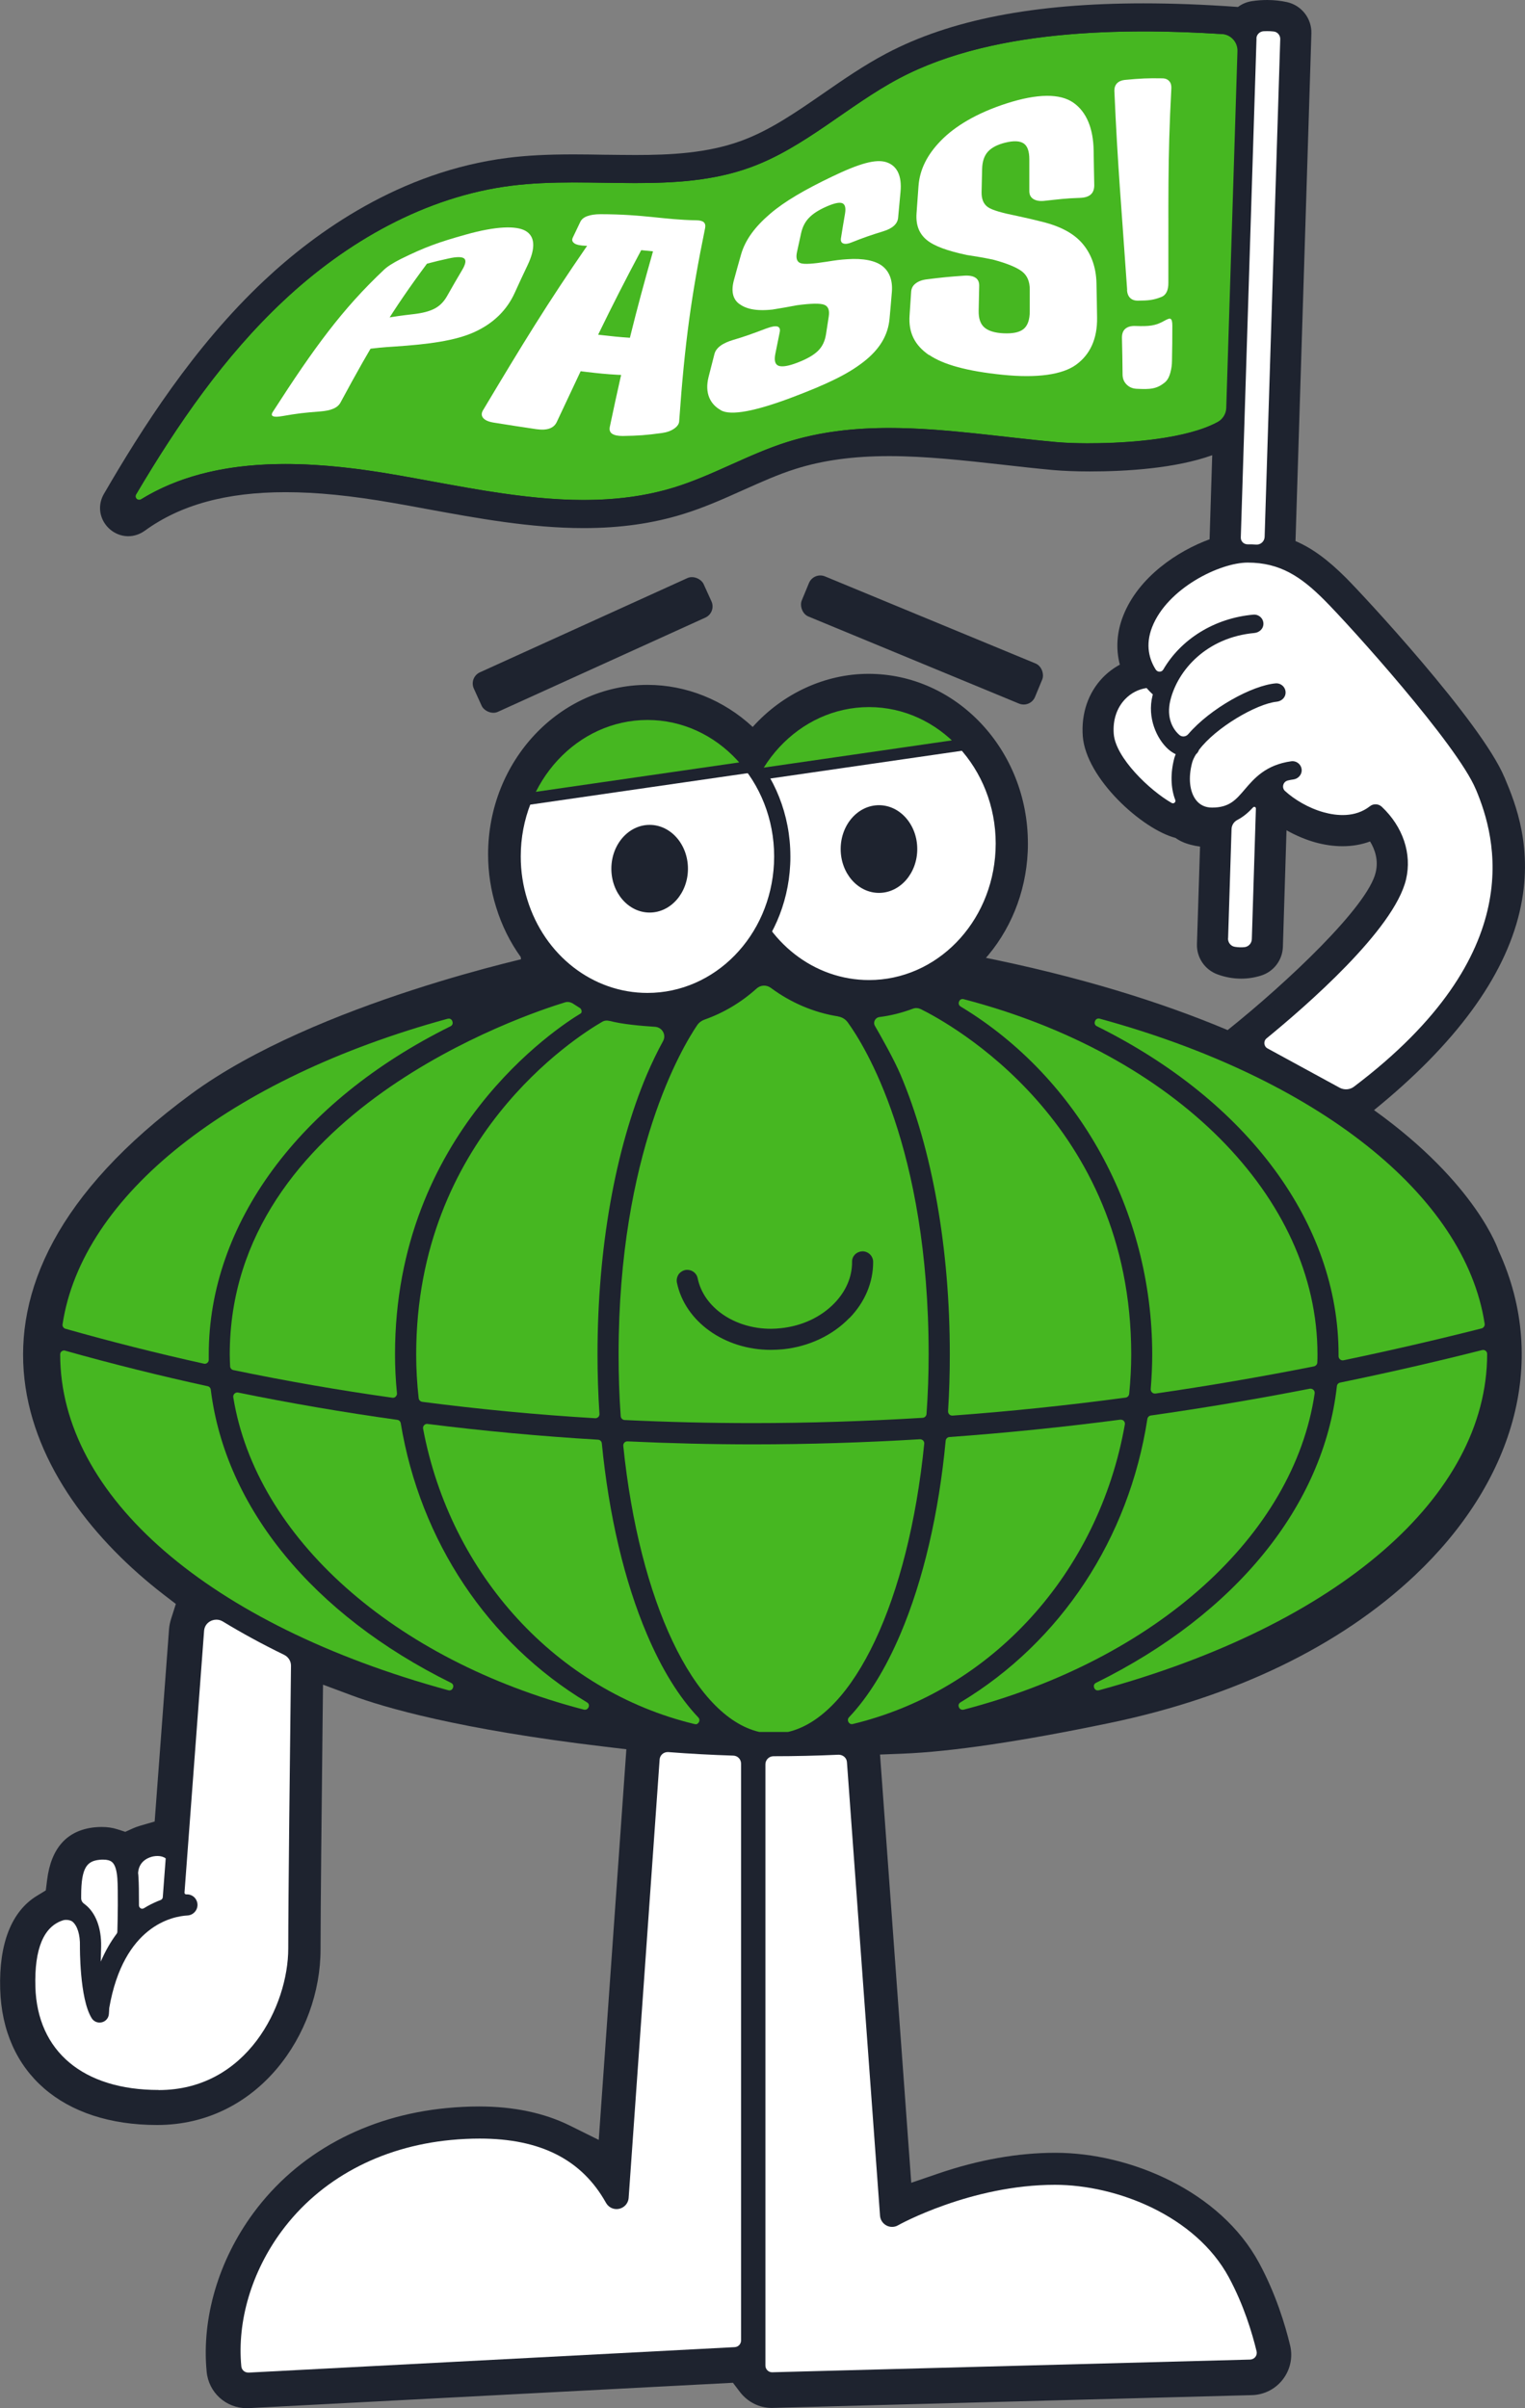
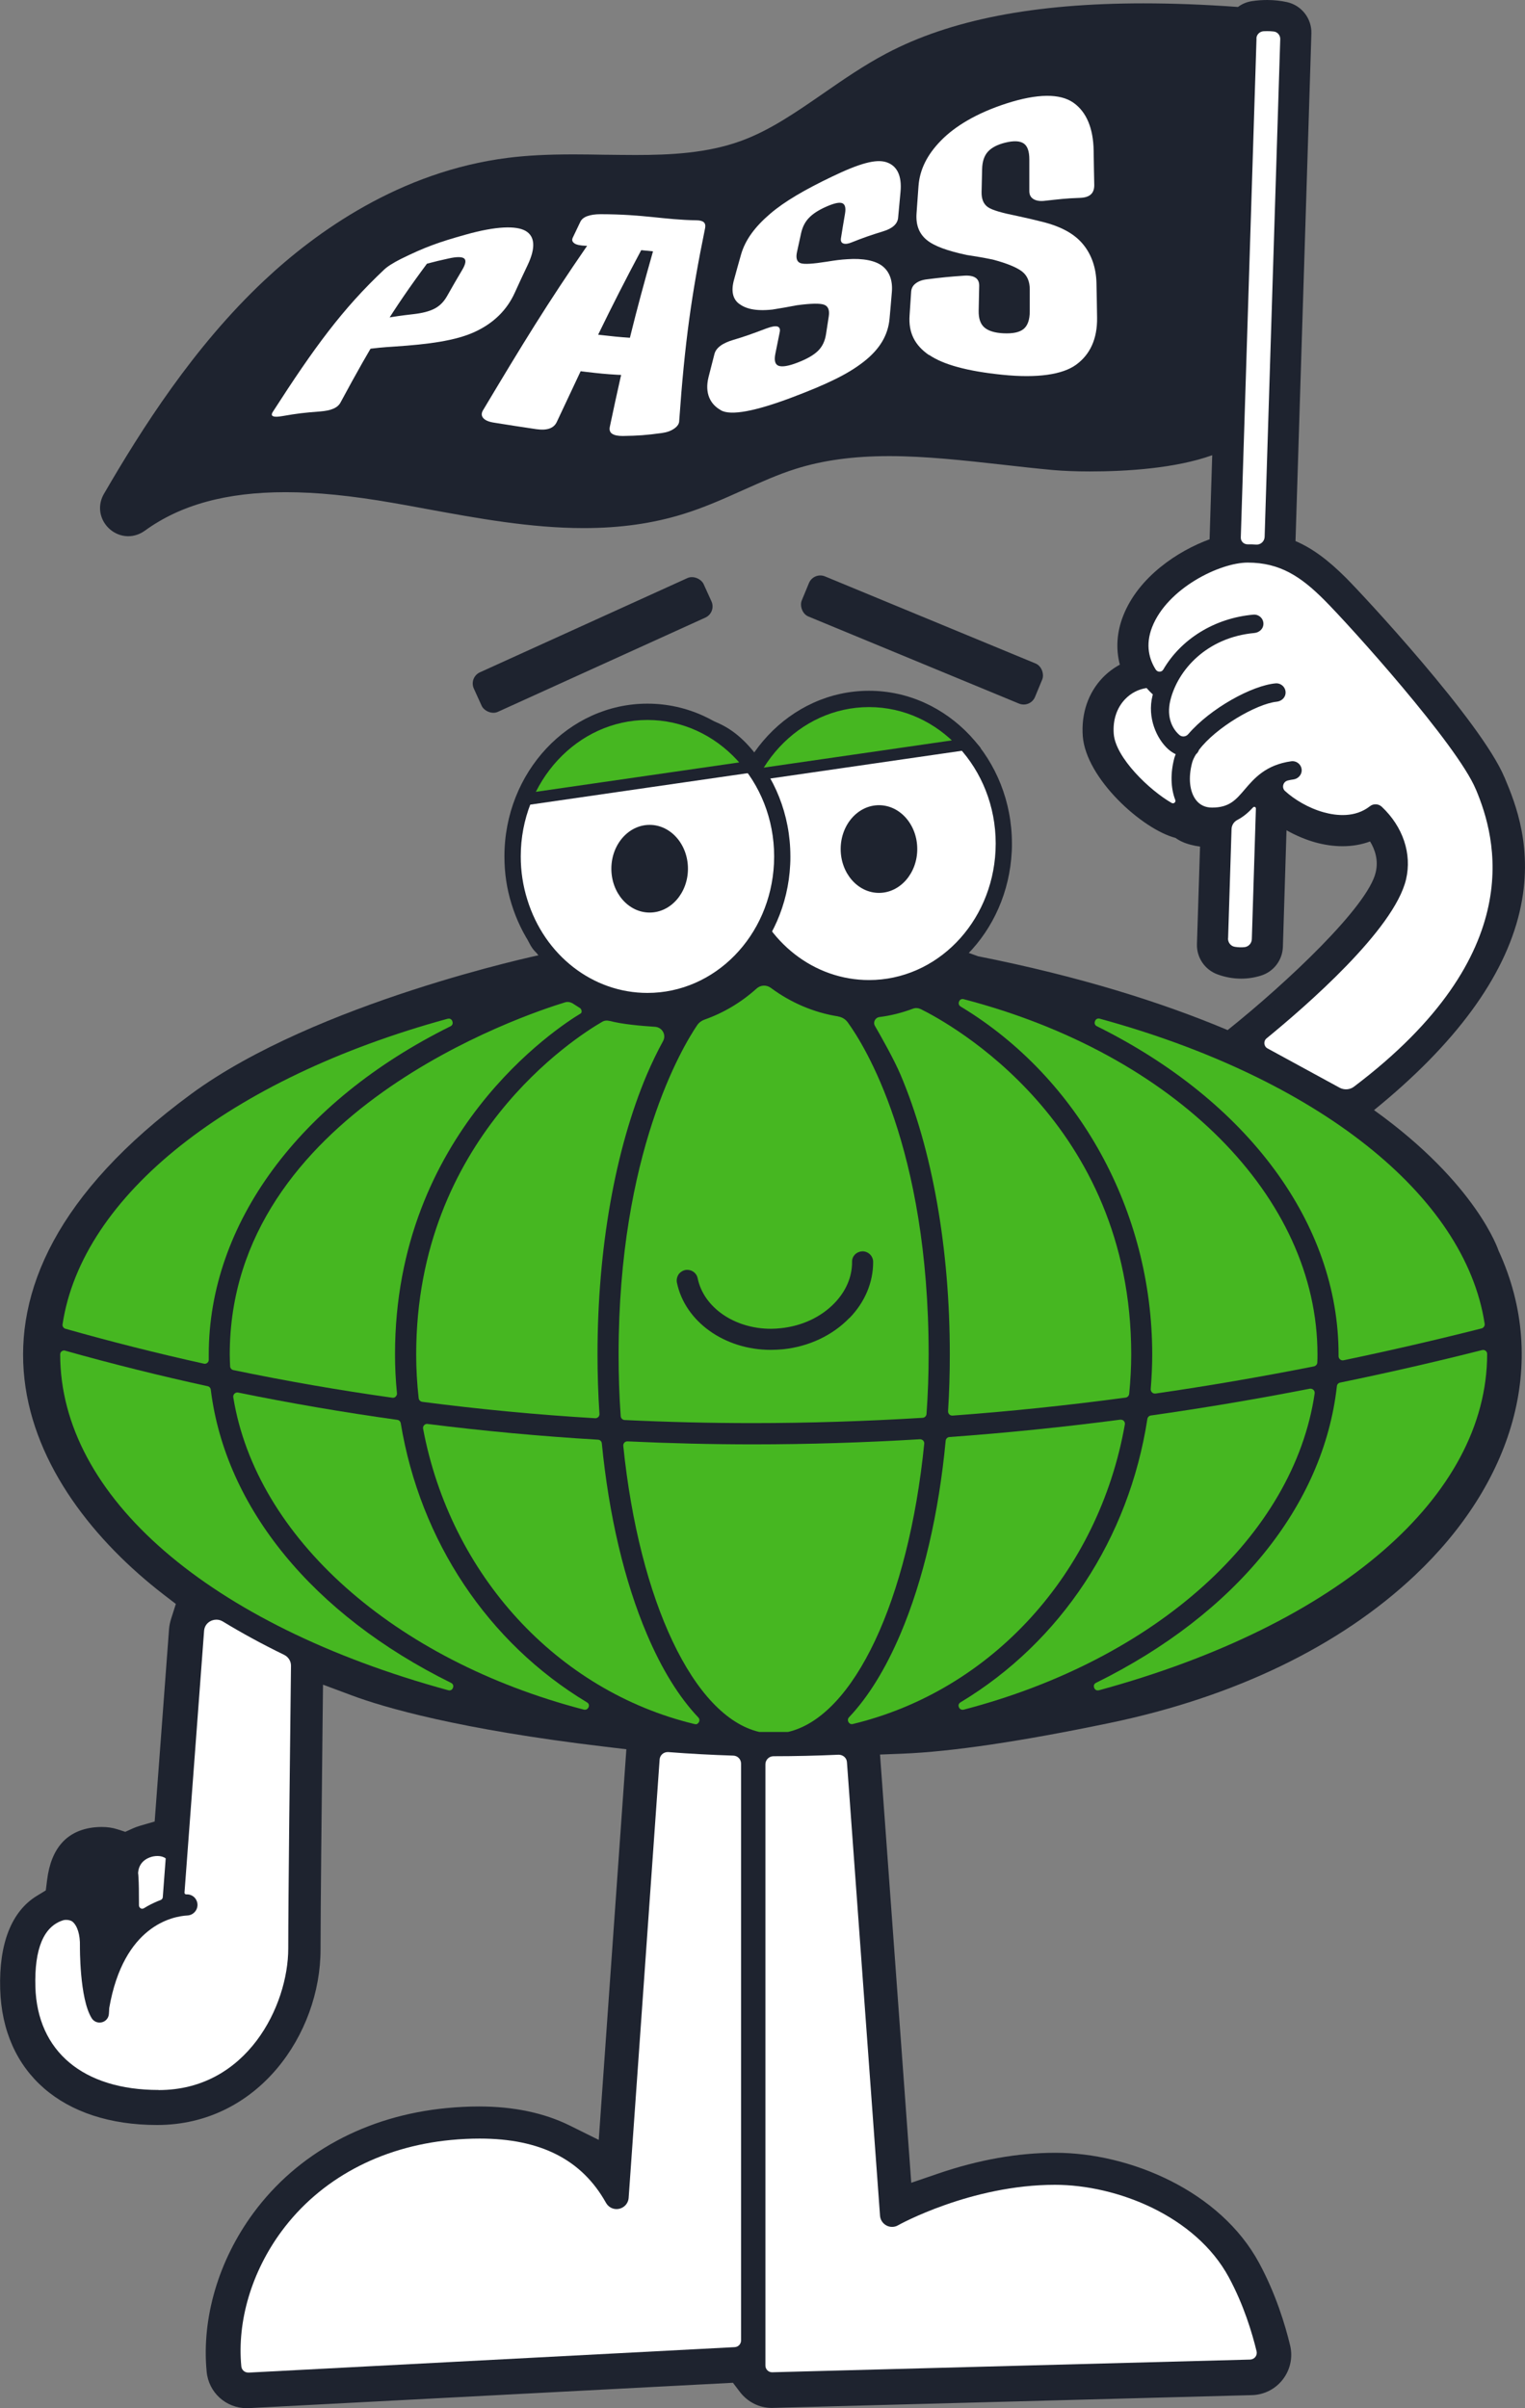
<svg xmlns="http://www.w3.org/2000/svg" id="Graphics" viewBox="0 0 172.84 272.96">
  <rect x="0" y="0" width="172.84" height="272.96" fill="#808080" stroke="none" />
  <defs>
    <style>
      .cls-1 {
        fill: #1e232f;
      }

      .cls-1, .cls-2, .cls-3 {
        stroke-width: 0px;
      }

      .cls-2 {
        fill: #46b721;
      }

      .cls-3 {
        fill: #fff;
      }
    </style>
  </defs>
  <path class="cls-1" d="M155.73,125.83c9.21-7.48,14.75-15.02,16.5-22.47,1.67-7.14-.51-12.38-1.69-15.19l-.03-.06c-2.63-6.3-16.2-20.86-17.94-22.59-2.08-2.08-3.84-3.37-5.74-4.19l1.8-57.53c.05-1.7-1.11-3.19-2.76-3.56-.73-.16-1.49-.24-2.26-.24-.56,0-1.14.04-1.72.13-.58.09-1.12.31-1.58.66-3.89-.28-7.4-.41-10.72-.41-12.37,0-21.91,1.86-29.15,5.69-2.53,1.34-4.85,2.94-7.1,4.5-3.13,2.16-6.08,4.21-9.35,5.4-3.84,1.4-8.02,1.6-11.97,1.6-1.14,0-2.31-.02-3.44-.03h-.07c-1.14-.02-2.32-.04-3.48-.04-3.01,0-5.31.12-7.46.39-12.24,1.54-21.78,8.41-27.62,13.9-8.03,7.54-13.93,16.89-18.17,24.19-.58,1-.59,2.18-.02,3.17.58,1,1.64,1.63,2.78,1.63.66,0,1.31-.22,1.87-.62,4.04-2.94,9.25-4.37,15.95-4.37,3.56,0,7.44.39,12.21,1.22,1.23.21,2.47.44,3.71.67,5.83,1.07,11.86,2.18,17.88,2.18,4.12,0,7.79-.52,11.23-1.58,2.41-.74,4.66-1.75,6.84-2.73,2.04-.91,3.96-1.78,5.94-2.4,3.09-.98,6.57-1.45,10.63-1.45s8.49.49,12.71.96c1.92.22,3.9.44,5.85.62,1.13.1,2.61.16,4.15.16,4.14,0,9.69-.34,13.88-1.84l-.3,9.53c-3.59,1.31-8.06,4.26-9.79,8.67-.73,1.85-.85,3.75-.38,5.54-.72.39-1.38.89-1.94,1.47-1.65,1.72-2.45,4.08-2.26,6.64.36,4.77,6.69,10.53,10.51,11.53.47.34,1.04.6,1.75.78.3.08.65.15,1.03.2l-.35,11.05c-.05,1.52.88,2.9,2.31,3.43.89.33,1.8.49,2.7.49.75,0,1.5-.11,2.23-.34,1.45-.44,2.45-1.75,2.5-3.27l.41-13.21c1.04.59,2.15,1.06,3.25,1.37,1.05.29,2.09.44,3.09.44,1.11,0,2.16-.18,3.13-.54.55.9.97,2.11.64,3.5-.9,3.87-10.03,12.48-16.78,17.88-7.51-3.16-16.81-6.09-28.3-8.37l-1.57-.57c4.76-6.07,6.86-27.63-10.33-27.63-3.5,0-9.77.61-13.04,5.63-2.99-4-5.93-4.95-11.65-5.04-18.72-.31-17.01,26.07-13.03,27.46,0,0-25.41,5.36-39.56,15.77-30.66,22.54-18.67,44.73-3.11,56.74l1.38,1.06-.53,1.66c-.13.41-.21.8-.24,1.18l-1.63,21.82-1.65.48c-.3.09-.58.19-.82.3l-.86.39-.9-.29c-.56-.18-1.14-.26-1.77-.26-.27,0-.55.01-.82.04-3.11.33-4.92,2.34-5.37,5.96l-.15,1.19-1.02.62c-2.86,1.75-4.3,5.4-4.15,10.55.27,9.51,7.09,15.42,17.79,15.42,11.44,0,18.52-10.33,18.52-19.9,0-4.42.13-16.85.24-26.49l.04-3.52,3.3,1.23c3.55,1.32,12,3.83,28.73,5.81l2.35.28-3.13,44.28-3.31-1.64c-2.88-1.42-6.33-2.15-10.26-2.15-1.16,0-2.39.06-3.65.18-9.13.87-16.92,5.1-21.93,11.91-3.94,5.35-5.87,11.89-5.29,17.96.22,2.37,2.18,4.15,4.56,4.15h.1l54.99-2.88.79,1.04c.88,1.15,2.2,1.81,3.62,1.81l54.42-1.45c1.38-.04,2.66-.69,3.5-1.79.84-1.1,1.14-2.5.82-3.84-.56-2.33-1.62-5.84-3.51-9.34-4.41-8.18-14.66-12.5-23.09-12.5-4.25,0-8.72.79-13.3,2.36l-3.04,1.04-3.54-48.54,2.56-.1c5.54-.22,13.44-1.39,23.47-3.48,14.15-2.94,26.11-8.72,34.59-16.73,10.93-10.31,15.4-23.97,9.48-36.81,0,0-2.42-7.54-14.1-15.92Z" />
  <path class="cls-1" d="M169.2,88.73l-.03-.06c-2.39-5.71-15.08-19.58-17.62-22.12-1.86-1.86-3.68-3.31-5.9-4.13-.18-.06-.29-.23-.29-.42l1.83-58.24c.03-1-.65-1.88-1.63-2.1-1.1-.24-2.26-.27-3.45-.09-.44.07-.84.27-1.14.57-.09.09-.22.15-.35.14-4-.29-7.62-.44-11.03-.44h0c-12.13,0-21.45,1.81-28.47,5.52-2.45,1.3-4.74,2.88-6.95,4.41-3.21,2.22-6.24,4.31-9.68,5.57-4.05,1.48-8.39,1.69-12.47,1.69-1.15,0-2.32-.02-3.46-.03-1.15-.02-2.35-.04-3.53-.04-2.95,0-5.19.12-7.27.38-11.85,1.49-21.12,8.17-26.81,13.51-7.89,7.41-13.72,16.65-17.9,23.86h0c-.94,1.62,1,3.37,2.52,2.27h0c4.3-3.13,9.79-4.65,16.81-4.65,3.64,0,7.6.4,12.46,1.25,1.23.22,2.47.44,3.72.67,5.77,1.06,11.73,2.15,17.61,2.15,3.97,0,7.51-.49,10.8-1.51,2.33-.72,4.54-1.71,6.68-2.67,2.08-.93,4.04-1.81,6.09-2.46,3.24-1.02,6.86-1.52,11.07-1.52,4.22,0,8.62.5,12.87.97,1.91.22,3.88.44,5.82.61,1.09.1,2.52.15,4.01.15,4.26,0,10.67-.37,14.77-2.33.29-.14.63.09.62.41l-.37,11.81c0,.18-.13.34-.3.4-3.67,1.17-8,4.06-9.57,8.05-.82,2.08-.66,3.92-.07,5.4.09.23-.04.47-.27.56-.85.33-1.63.84-2.28,1.52-1.36,1.42-2.02,3.38-1.86,5.52.31,4.16,6.4,9.6,9.61,10.27.06.01.12.04.17.08.34.28.8.5,1.4.65.46.12,1.1.21,1.73.24.24.01.42.21.41.45l-.38,12c-.03.9.52,1.71,1.36,2.02.73.27,1.47.4,2.2.4.61,0,1.21-.09,1.81-.27.85-.26,1.44-1.03,1.47-1.93l.47-15.02c.01-.35.41-.55.7-.34,1.25.94,2.78,1.73,4.33,2.16,2.22.62,4.3.49,5.99-.35.19-.09.41-.06.54.11.87,1.11,1.91,3.02,1.36,5.37-1.23,5.25-13.63,15.85-18.31,19.49l-.63.49c-.23.18-.22.53.01.7l11.69,8.43.61-.44c26.73-19.43,20.75-33.75,18.5-39.13Z" />
  <g>
-     <path class="cls-2" d="M140.3,45.55c-1.69,4.74-15.94,4.98-20.66,4.56-10.18-.92-20.69-3.08-30.44,0-4.37,1.38-8.38,3.77-12.76,5.13-10.09,3.12-20.92.45-31.33-1.37-9.82-1.72-20.74-2.43-29.12,2.73-.36.22-.79-.18-.57-.55,4.7-7.95,9.97-15.63,16.7-21.94,7.15-6.72,16.11-11.83,25.84-13.06,9.04-1.14,18.56,1.04,27.12-2.09,6.16-2.25,11.05-7.01,16.84-10.08,11.12-5.88,26.93-5.79,39.47-4.82l-1.1,41.48Z" />
    <g>
      <path class="cls-3" d="M144.31,62.38l1.84-58.66c.02-.5-.33-.94-.81-1.05-1-.22-2.02-.24-3.07-.08-.5.07-.87.49-.89,1l-1.86,59.24c1.61-.5,3.23-.67,4.79-.45Z" />
      <path class="cls-3" d="M140.78,90.71c-.2.44-.42.87-.69,1.28-.41.63-.95,1.05-1.53,1.3l-.43,13.79c-.01.45.26.86.68,1.01,1.12.41,2.24.45,3.36.11.43-.13.72-.52.73-.96l.57-18.03c-.85.4-2.08.97-2.69,1.51Z" />
    </g>
    <path class="cls-3" d="M168.22,89.07c-2.25-5.38-14.66-19.05-17.4-21.79-2.74-2.74-5.38-4.55-9.41-4.55-3.59,0-9.92,3.18-11.8,7.97-1.09,2.78-.19,4.89.81,6.21-2.85.06-5.51,2.56-5.23,6.35.29,3.91,6.74,9.38,9.19,9.38.57,0,.88-.1,1.29-.35l.17-.06h0c.44.21.94.33,1.51.33,3.53,0,4.06-2.48,6.13-4.07,1.02,2.68,7.56,7.51,12.4,3.7,1.72,1.67,3.12,4.36,2.45,7.23-1.58,6.76-18.68,20.08-18.68,20.08l10.43,7.52c26.17-19.03,20.38-32.57,18.13-37.96Z" />
    <path class="cls-1" d="M169.2,88.73l-.03-.06c-2.39-5.71-15.08-19.58-17.62-22.12-1.94-1.94-3.85-3.44-6.2-4.23l1.84-58.56c.03-1-.65-1.88-1.63-2.1-1.1-.24-2.26-.27-3.45-.09-.52.08-.96.34-1.28.72-4.09-.3-7.77-.45-11.24-.45-12.13,0-21.45,1.81-28.47,5.52-2.45,1.3-4.74,2.88-6.95,4.41-3.21,2.22-6.24,4.31-9.68,5.57-4.05,1.48-8.39,1.69-12.47,1.69-1.15,0-2.32-.02-3.46-.03-1.15-.02-2.35-.04-3.53-.04-2.95,0-5.19.12-7.27.38-11.85,1.49-21.12,8.17-26.81,13.51-5.91,5.55-11.15,12.43-17,22.32-.4.67-.4,1.47-.02,2.14.38.67,1.1,1.08,1.86,1.08.4,0,.78-.11,1.13-.32,4.09-2.52,9.14-3.74,15.45-3.74,3.64,0,7.6.4,12.46,1.25,1.23.22,2.48.44,3.72.67,5.77,1.06,11.73,2.15,17.61,2.15,3.97,0,7.51-.49,10.8-1.51,2.33-.72,4.54-1.71,6.68-2.67,2.08-.93,4.04-1.81,6.09-2.46,3.24-1.02,6.86-1.52,11.07-1.52,4.22,0,8.62.5,12.87.97,1.91.22,3.88.44,5.82.61,1.09.1,2.52.15,4.01.15,4.49,0,11.36-.42,15.41-2.66l-.4,12.86c-3.73,1.1-8.25,4.04-9.86,8.14-.89,2.28-.62,4.25.1,5.8-1.02.31-1.96.89-2.72,1.68-1.36,1.42-2.02,3.38-1.86,5.52.31,4.2,6.52,9.7,9.7,10.29.34.31.83.55,1.47.72.56.15,1.39.25,2.15.26l-.39,12.44c-.03.9.52,1.71,1.36,2.02.73.27,1.47.4,2.2.4.61,0,1.21-.09,1.81-.27.85-.26,1.44-1.03,1.47-1.92l.5-15.9c1.34,1.17,3.16,2.19,5,2.7,2.36.66,4.56.47,6.3-.51.9,1.05,2.19,3.09,1.59,5.65-1.23,5.25-13.63,15.85-18.31,19.49l-1.09.85,12.16,8.77.61-.44c26.73-19.43,20.75-33.75,18.5-39.13ZM123.5,50.25c-1.55,0-2.9-.06-3.86-.15-6.24-.57-12.61-1.59-18.85-1.59-3.94,0-7.82.41-11.59,1.6-4.37,1.38-8.38,3.77-12.76,5.13-3.36,1.04-6.81,1.43-10.29,1.43-6.97,0-14.1-1.59-21.04-2.8-4.15-.73-8.49-1.27-12.76-1.27-5.83,0-11.52,1.02-16.36,4-.07.04-.15.06-.22.06-.29,0-.52-.32-.35-.61,4.7-7.95,9.97-15.63,16.69-21.94,7.15-6.72,16.11-11.83,25.84-13.06,2.33-.29,4.69-.37,7.06-.37s4.67.07,6.99.07c4.48,0,8.89-.26,13.07-1.79,6.16-2.25,11.05-7.01,16.84-10.08,7.82-4.14,17.97-5.32,27.66-5.32,3.05,0,6.04.12,8.91.3,1.02.06,1.8.92,1.77,1.93l-1.27,40.45c-.02.68-.41,1.29-1.01,1.61-3.47,1.87-9.89,2.39-14.49,2.39ZM142.4,4.36c.01-.44.37-.79.81-.82.14,0,.27-.01.41-.01.25,0,.49.01.73.04.44.04.76.43.75.86l-1.77,56.43c-.02.51-.46.91-.97.87-.38-.03-.69-.04-.96-.03-.44,0-.78-.34-.77-.77l1.78-56.56ZM126.23,83.18c-.12-1.55.34-2.94,1.29-3.93.66-.69,1.52-1.13,2.43-1.26.24.27.48.52.71.73-.01.05-.03.09-.04.14-.62,2.51.49,4.9,1.78,6.06.27.24.56.43.85.57-.05.14-.11.28-.15.42-.46,1.72-.42,3.41.1,4.76.1.25-.17.48-.4.35-2.49-1.42-6.37-5.13-6.57-7.84ZM139.19,106.35l.39-12.36c.01-.45.27-.85.66-1.05.73-.38,1.29-.89,1.78-1.42.12-.13.33-.04.32.13l-.46,14.79c-.01.47-.36.87-.83.92-.37.04-.74.02-1.11-.04-.46-.08-.78-.5-.76-.97ZM151.84,123.3l-8.18-4.46c-.43-.23-.49-.83-.11-1.14,4.42-3.62,14.47-12.32,15.81-18.03.68-2.89-.35-5.96-2.75-8.22h0c-.37-.35-.95-.38-1.35-.06h0c-1.67,1.31-3.78,1.09-5.25.68-1.72-.48-3.32-1.45-4.37-2.41-.41-.38-.22-1.06.32-1.19.2-.05.41-.09.64-.12.5-.07.91-.49.93-.99.02-.66-.55-1.15-1.18-1.07-2.89.4-4.21,1.95-5.27,3.19-1.02,1.2-1.76,2.06-3.71,2.06-.77,0-1.38-.29-1.82-.86-.73-.95-.89-2.53-.44-4.22.08-.31.24-.63.44-.96.15-.13.27-.29.33-.48,1.89-2.54,6.52-5.24,8.81-5.48.51-.05.96-.42,1.01-.93.07-.67-.49-1.2-1.12-1.15-2.66.23-7.39,2.82-9.91,5.76-.26.3-.7.35-1,.09-.71-.61-1.52-1.93-1.02-3.95.85-3.43,4.12-7.11,9.52-7.61.52-.05.98-.43,1.02-.96.05-.66-.5-1.17-1.13-1.12-4.42.39-8.21,2.78-10.22,6.23-.19.32-.65.31-.85,0-.71-1.11-1.22-2.75-.41-4.82,1.72-4.39,7.66-7.31,10.83-7.31,3.69,0,6.06,1.62,8.68,4.24,2.89,2.89,15.06,16.39,17.17,21.45l.03.06c2.23,5.33,6.15,18.55-13.84,33.66-.46.35-1.1.39-1.61.12Z" />
    <g>
      <path class="cls-3" d="M30.95,47.18c-.19-.08-.19-.26,0-.54,4.65-7.23,7.88-11.65,12.6-16.09.18-.17.43-.36.75-.56.32-.2.68-.41,1.12-.63,2.76-1.36,4.27-1.9,7.38-2.77,3.41-.96,5.72-1.03,6.78-.41,1.05.62,1.15,1.91.22,3.87-.58,1.22-.88,1.86-1.47,3.16-.87,1.91-2.36,3.42-4.54,4.42-2.18,1-5.27,1.4-9.04,1.65-1.42.09-2.12.16-3.49.34.88-1.44,1.32-2.15,2.21-3.52,1.33-.24,2.01-.33,3.38-.49.99-.11,1.79-.31,2.39-.62.6-.31,1.07-.79,1.43-1.43.69-1.22,1.03-1.81,1.7-2.94.41-.68.48-1.12.24-1.32-.25-.2-.84-.21-1.77,0-.99.22-1.48.33-2.45.59-3.84,5.16-6.2,9.05-9.8,15.74-.16.3-.44.54-.82.7-.39.17-.88.26-1.48.31-1.75.13-2.61.23-4.26.52-.53.09-.88.11-1.07.02Z" />
      <path class="cls-3" d="M60.8,48.65c-1.87-.27-2.95-.45-4.8-.74-.59-.09-.99-.26-1.21-.5-.22-.24-.25-.52-.08-.85,4.53-7.58,7.25-12.05,11.91-18.81,2.61.12,3.82.28,6.1.52-3.72,6.97-5.86,11.56-9.62,19.57-.33.7-1.08.98-2.3.81ZM65.09,27.57c-.24-.16-.3-.38-.16-.66.35-.74.52-1.09.85-1.78.14-.28.4-.49.78-.63.38-.14.89-.22,1.5-.22,5,.01,7.15.63,10.86.69.79.01,1.1.27,1,.86-1.54,7.54-2.31,12.94-2.94,21.87,0,.32-.19.62-.55.87-.36.26-.82.43-1.38.51-1.82.25-2.7.31-4.47.34-.54,0-.94-.08-1.2-.25s-.34-.45-.26-.81c1.7-8.07,2.87-12.74,4.89-19.87-2.79-.26-4.3-.5-7.62-.63-.62-.02-1.06-.11-1.3-.28ZM66.02,37.73c3.08.36,4.49.56,7.23.64-.56,1.66-.84,2.5-1.4,4.18-2.84-.06-4.28-.25-7.41-.64.62-1.68.94-2.53,1.57-4.18Z" />
      <path class="cls-3" d="M81.69,46.49c-1.15-.64-1.86-1.88-1.38-3.77.26-1.03.39-1.55.66-2.58.09-.37.33-.68.69-.95.36-.27.93-.51,1.38-.64,1.38-.41,2.18-.7,3.82-1.32.57-.21.99-.29,1.24-.22.25.07.35.29.27.65-.2.97-.3,1.45-.49,2.42-.16.78-.04,1.24.38,1.39.41.14,1.13.02,2.11-.36,1.07-.41,1.84-.85,2.34-1.34.5-.49.79-1.12.91-1.9.12-.8.18-1.2.31-2.01.11-.71-.07-1.15-.53-1.32-.47-.17-1.49-.15-3.07.06-1.13.21-1.7.32-2.79.49-1.99.21-3.05-.12-3.78-.66-.73-.55-.91-1.48-.57-2.71.32-1.16.47-1.73.79-2.84.49-1.74,1.65-3.23,3.31-4.65,1.66-1.42,3.93-2.73,6.99-4.2,3.16-1.52,5-2.03,6.19-1.64,1.19.39,1.77,1.52,1.59,3.38-.11,1.14-.16,1.73-.27,2.91-.03.34-.18.64-.46.9-.28.26-.68.47-1.2.63-1.52.47-2.29.74-3.62,1.27-.39.16-.71.2-.92.12-.22-.07-.33-.26-.28-.59.18-1.13.27-1.69.46-2.78.12-.7,0-1.1-.35-1.21s-.96.04-1.85.44c-.82.37-1.44.77-1.87,1.22-.44.45-.74,1.02-.9,1.73-.19.85-.28,1.28-.47,2.15-.15.69-.02,1.12.4,1.27.42.15,1.42.08,3-.17,1-.16,1.49-.23,2.34-.28,1.71-.12,3.15.15,3.95.79.8.63,1.17,1.64,1.06,2.94-.1,1.2-.15,1.81-.26,3-.17,1.9-1.12,3.47-2.9,4.87-1.78,1.4-4.1,2.54-8.24,4.1-4.05,1.52-6.83,2.07-7.97,1.43Z" />
      <path class="cls-3" d="M105.29,40.25c-1.62-1.12-2.34-2.54-2.2-4.51.07-1.07.11-1.61.18-2.69.03-.38.2-.7.52-.93.31-.24.74-.4,1.28-.46,1.65-.21,2.49-.29,4.18-.41.59-.04,1.02.04,1.31.23.29.19.43.51.42.93-.02,1.12-.04,1.67-.06,2.78-.02.9.19,1.53.65,1.93.45.39,1.17.61,2.14.66,1.06.05,1.82-.1,2.29-.48.47-.38.71-1.05.71-2.01,0-.99,0-1.49,0-2.49,0-.88-.28-1.55-.84-2-.56-.45-1.68-.94-3.36-1.38-1.19-.24-1.79-.34-2.96-.52-2.18-.47-3.68-1-4.54-1.72-.86-.72-1.23-1.71-1.13-3.03.09-1.24.13-1.85.22-3.06.14-1.88.98-3.55,2.54-5.15,1.56-1.6,3.99-3.1,7.42-4.21,3.54-1.14,6.08-1.14,7.58-.1s2.27,2.92,2.31,5.44c.02,1.55.04,2.34.07,3.92,0,.45-.12.81-.39,1.05-.27.25-.69.37-1.24.39-1.61.05-2.38.16-4.06.34-.5.05-.9-.02-1.21-.21-.31-.19-.46-.49-.46-.91,0-1.45,0-2.17,0-3.59,0-.91-.21-1.51-.64-1.8-.43-.29-1.12-.33-2.09-.09-.89.22-1.54.56-1.96,1.02-.41.45-.64,1.1-.66,1.97-.03,1.02-.04,1.54-.06,2.58-.02.83.22,1.4.73,1.75.5.34,1.61.65,3.35,1,1.11.24,1.67.37,2.79.65,2.26.56,3.74,1.44,4.67,2.6.94,1.16,1.44,2.64,1.48,4.34.03,1.57.05,2.35.07,3.91.04,2.46-.82,4.21-2.36,5.34s-4.39,1.56-8.39,1.15c-3.92-.4-6.68-1.14-8.3-2.26Z" />
-       <path class="cls-3" d="M127.75,32.88c-.63-9.19-1.08-14.01-1.45-22.6,0-.35.1-.63.3-.84.21-.21.5-.34.87-.38,1.78-.17,2.64-.21,4.26-.18.34,0,.6.11.78.31.18.19.26.46.25.79-.45,8.35-.31,13.06-.34,22.1,0,.77-.22,1.35-.79,1.58-.9.36-1.47.41-2.68.42-.73,0-1.16-.42-1.22-1.2ZM127.67,43.57c-.29-.3-.44-.67-.44-1.13-.02-1.65-.03-2.49-.07-4.17,0-.46.13-.8.4-1.02.27-.22.65-.32,1.12-.3,1.54.05,2.26,0,3.29-.59.36-.2.58-.29.71-.21.13.08.19.33.19.77,0,1.61-.01,2.41-.04,3.98,0,.43-.06.88-.18,1.33-.12.44-.3.84-.62,1.11-.93.76-1.65.81-3.21.73-.47-.02-.86-.2-1.15-.5Z" />
    </g>
  </g>
  <g>
    <path class="cls-3" d="M87.51,268.9c-.42,0-.76-.34-.76-.76v-68.15c0-.51.41-.92.92-.92,2.46,0,4.93-.06,7.37-.17h0c.52,0,.92.37.95.84l3.75,51.41c.05.71.65,1.27,1.37,1.27.23,0,.47-.06.67-.18.08-.05,8.25-4.59,17.78-4.59,7.03,0,15.95,3.53,19.71,10.48,1.69,3.13,2.64,6.29,3.15,8.4.05.22,0,.45-.14.63-.14.18-.36.29-.59.3l-54.19,1.44Z" />
    <path class="cls-2" d="M124.41,191.61c-.23,0-.38-.18-.42-.37-.03-.13-.04-.36.25-.5,15.83-7.82,25.77-20.07,27.28-33.62.02-.2.17-.36.36-.4,5.35-1.1,10.77-2.34,16.11-3.69.04,0,.08-.01.11-.01.25,0,.45.2.45.45,0,16.13-16.85,30.72-43.98,38.12-.05.01-.1.02-.15.02h0Z" />
    <path class="cls-2" d="M109.08,193.8c-.24,0-.37-.18-.42-.34-.03-.1-.06-.35.22-.51,11.36-6.85,19.07-18.55,21.16-32.11.03-.2.19-.36.38-.39,5.99-.85,12.05-1.87,18.03-3.04.03,0,.06,0,.09,0,.13,0,.26.06.35.16.05.06.14.19.11.38-2.37,16.08-17.98,30.15-39.77,35.84-.05.01-.1.02-.14.02h0Z" />
    <path class="cls-2" d="M152.18,154.2c-.12,0-.24-.05-.33-.14-.09-.09-.14-.21-.14-.34v-.2c0-14.78-10.24-28.68-27.38-37.19-.29-.14-.28-.38-.25-.51.04-.18.19-.37.42-.37.05,0,.1,0,.15.02,24.68,6.76,41.4,20.01,43.62,34.59.03.23-.12.46-.36.52-5.16,1.31-10.42,2.52-15.64,3.61-.03,0-.06.01-.1.01h0Z" />
    <path class="cls-2" d="M130.89,157.96c-.13,0-.25-.05-.34-.15-.09-.1-.14-.23-.13-.37.11-1.33.17-2.65.17-3.92,0-16.24-8.32-31.34-21.7-39.42-.28-.17-.24-.42-.21-.52.04-.16.18-.34.41-.34.04,0,.09,0,.14.02,23.98,6.26,40.09,22.44,40.09,40.26,0,.31,0,.61-.02.92,0,.21-.17.39-.38.44-5.97,1.18-12.01,2.22-17.96,3.08h-.07Z" />
    <path class="cls-3" d="M17.97,236.9c-8.53,0-13.75-4.37-13.96-11.69-.12-4.32.94-6.86,3.16-7.55.09-.03.21-.04.34-.04.28,0,.55.08.69.19.57.46.89,1.5.86,2.78,0,.06-.06,5.93,1.33,8.17.2.32.53.5.9.5.56,0,1.01-.42,1.05-.97.02-.22.03-.46.04-.68,1.63-9.36,7.2-10.4,8.87-10.49.59-.03,1.08-.5,1.13-1.09.03-.34-.09-.67-.31-.92-.22-.24-.54-.38-.86-.38,0,0-.08,0-.08,0-.11,0-.15-.04-.17-.06-.02-.03-.05-.07-.05-.14l2.22-29.66c.06-.83.76-1.28,1.39-1.28.26,0,.51.07.74.21,2.17,1.32,4.5,2.59,6.93,3.77.49.24.8.72.79,1.26-.12,9.67-.31,26.68-.31,32.02,0,6.48-4.67,16.06-14.68,16.06Z" />
    <path class="cls-2" d="M23.19,154.58s-.07,0-.1-.01c-5.24-1.16-10.51-2.49-15.66-3.95-.23-.06-.38-.29-.34-.51,2.2-14.59,18.91-27.86,43.63-34.63.05-.01.1-.02.15-.02.23,0,.38.18.42.37.03.13.04.37-.25.51-17.15,8.5-27.38,22.41-27.38,37.19,0,.2,0,.39,0,.59,0,.13-.04.24-.13.33-.09.09-.21.14-.33.14h0Z" />
    <path class="cls-3" d="M28.12,268.93c-.4,0-.73-.3-.77-.7-.49-5.13,1.17-10.71,4.55-15.3,4.36-5.91,11.17-9.59,19.19-10.36,1.14-.11,2.24-.16,3.28-.16,6.89,0,11.57,2.38,14.31,7.28.25.44.69.71,1.19.71.73,0,1.33-.55,1.38-1.28l3.51-49.68c.03-.47.43-.84.91-.84h.07c2.43.19,4.91.32,7.36.4.5.01.89.41.89.91v65.38c0,.41-.32.74-.72.76l-55.16,2.89Z" />
    <path class="cls-2" d="M50.95,191.61s-.1,0-.15-.02c-27.13-7.41-43.98-21.99-43.98-38.07,0-.27.23-.44.44-.44.04,0,.08,0,.12.02,5.37,1.51,10.8,2.86,16.16,4.03.19.04.33.2.35.4,1.66,13.38,11.58,25.49,27.22,33.22.29.14.28.38.25.5-.04.18-.19.36-.42.36h0Z" />
-     <path class="cls-3" d="M11.46,220.63c.04-2.08-.61-3.81-1.8-4.74-.05-.04-.1-.07-.14-.11-.2-.14-.32-.37-.32-.61v-.3c0-3.25.7-3.92,2.08-4.06.15-.02.29-.02.42-.02.45,0,.77.09.99.27.34.28.54.91.61,1.86.1,1.45.04,4.72,0,6.06,0,.07-.03.14-.07.2-.7.93-1.3,1.99-1.81,3.17l.04-1.72Z" />
    <path class="cls-3" d="M16.13,216.36c-.1,0-.2-.04-.27-.12-.05-.05-.11-.14-.11-.27,0-1.45-.01-2.53-.06-3.21,0-.14-.02-.29-.04-.45.09-1.47,1.36-1.82,1.75-1.89.15-.03.3-.04.44-.04.44,0,.77.13.94.27l-.33,4.39c-.01.15-.1.27-.23.32-.52.2-1.04.44-1.52.71-.12.07-.24.14-.37.22-.06.04-.13.06-.19.06Z" />
    <path class="cls-2" d="M87.68,196.32c-.51,0-1.03,0-1.54,0-.04,0-.09,0-.12-.01-7.39-1.75-13.57-14.78-15.38-32.42-.01-.13.03-.26.12-.36.09-.1.21-.15.35-.15,4.73.22,9.52.34,14.26.34,6.18,0,12.53-.2,18.89-.58h0c.16,0,.29.06.37.15.09.1.13.22.12.35-1.78,17.78-7.97,30.91-15.4,32.67-.04,0-.08.01-.12.01-.51,0-1.03,0-1.54,0Z" />
    <path class="cls-2" d="M104.33,114.38c-.28-.14-.59-.15-.87-.04-1.21.45-2.47.78-3.77.94-.49.06-.77.58-.53,1,.77,1.33,2.18,3.84,2.9,5.53,3.61,8.5,5.59,19.75,5.59,31.71,0,2.11-.06,4.29-.2,6.44,0,.13.04.26.13.35.09.1.21.15.37.15,6.46-.47,13.06-1.16,19.62-2.04.22-.03.39-.21.41-.43.15-1.52.23-3.03.23-4.47,0-26.32-20.6-37.53-23.88-39.15ZM94.99,115.21c-2.73-.43-5.36-1.55-7.62-3.23-.5-.37-1.17-.34-1.63.08-1.73,1.56-3.73,2.75-5.88,3.51-.34.12-.63.33-.84.63-1.64,2.42-8.91,14.46-8.91,37.33,0,2.31.07,4.66.24,7,.02.23.2.41.43.43,4.8.23,9.67.35,14.53.35,6.34,0,12.83-.21,19.26-.6.23-.01.42-.2.44-.43.16-2.26.24-4.52.24-6.74,0-23.53-7.31-35.1-9.18-37.67-.26-.35-.64-.58-1.08-.65ZM96.27,149.39c-1.91,1.98-4.58,3.24-7.51,3.55-.47.04-.94.07-1.39.07-5.25,0-9.73-3.2-10.65-7.62-.07-.34.02-.69.21-.97.21-.26.51-.44.85-.48h.12c.57,0,1.06.4,1.17.94.67,3.32,4.17,5.74,8.31,5.74.38,0,.76-.03,1.14-.07,2.38-.25,4.52-1.25,6.05-2.83,1.32-1.37,2.01-2.99,2-4.68-.02-.62.45-1.13,1.07-1.19.04,0,.09-.01.12-.01.66,0,1.2.54,1.2,1.2.01,2.29-.92,4.55-2.67,6.35ZM69.1,115.73c-.29-.08-.6-.06-.86.1-2.99,1.73-21.07,13.22-21.07,37.7,0,1.6.09,3.27.28,4.95.02.22.2.39.41.42,6.44.84,13.05,1.47,19.62,1.86.12,0,.25-.06.34-.15.09-.1.13-.22.12-.35-.15-2.26-.22-4.52-.22-6.74,0-11.96,2-23.22,5.59-31.71.58-1.35,1.19-2.62,1.84-3.8.39-.71-.1-1.56-.9-1.62-1.55-.1-3.76-.29-5.15-.67ZM64.96,113.77c-.28-.18-.61-.25-.93-.15-4.52,1.38-37.99,12.5-37.99,39.9,0,.44.02.89.04,1.34,0,.21.16.4.37.44,5.93,1.23,11.99,2.29,18.07,3.14.13,0,.25-.04.34-.15.1-.1.15-.24.13-.37-.15-1.5-.22-2.98-.22-4.4,0-25.1,18.49-37.11,21.04-38.64.19-.11.11-.5-.07-.61-.31-.2-.56-.36-.78-.5Z" />
    <path class="cls-2" d="M78.82,195.43s-.08,0-.12-.01c-15.56-3.75-27.63-16.9-30.75-33.49-.03-.18.05-.3.1-.36.09-.11.22-.17.36-.17,6.44.81,12.93,1.41,19.37,1.79.23.01.41.19.43.42.8,8.16,2.56,15.64,5.11,21.63,1.68,3.96,3.64,7.13,5.82,9.43.19.2.13.41.09.5-.06.13-.19.28-.4.28Z" />
    <path class="cls-2" d="M96.54,195.43c-.21,0-.34-.14-.4-.28-.04-.08-.1-.3.09-.5,2.18-2.3,4.14-5.48,5.82-9.43,2.58-6.07,4.35-13.65,5.13-21.91.02-.23.2-.4.42-.42,6.37-.46,12.89-1.12,19.37-1.97h.02c.19,0,.32.06.4.17.05.06.13.19.1.36-2.97,16.84-15.08,30.17-30.84,33.97-.04.01-.08.01-.12.01Z" />
    <path class="cls-2" d="M66.28,193.8s-.09,0-.14-.02c-21.53-5.62-37.12-19.51-39.7-35.39-.03-.19.05-.32.11-.39.09-.1.22-.16.35-.16.03,0,.06,0,.1.01,5.92,1.21,11.99,2.25,18.03,3.09.2.03.35.18.39.38,2.2,13.35,9.89,24.89,21.1,31.64.26.15.24.38.21.49-.05.17-.2.35-.43.35h0Z" />
  </g>
  <rect class="cls-1" x="52.86" y="70.65" width="28.61" height="4.92" rx="1.39" ry="1.39" transform="translate(-24.22 34.32) rotate(-24.43)" />
  <rect class="cls-1" x="90.2" y="70.08" width="28.61" height="4.92" rx="1.39" ry="1.39" transform="translate(35.65 -34.43) rotate(22.47)" />
  <g>
    <g>
      <path class="cls-3" d="M113.76,95.62c0,.29,0,.57-.02.85-.42,8.66-7.09,15.54-15.26,15.54-6.76,0-12.49-4.71-14.5-11.24-.51-1.62-.78-3.36-.78-5.16,0-9.06,6.85-16.4,15.28-16.4s15.28,7.34,15.28,16.4Z" />
      <g>
        <ellipse class="cls-1" cx="99.62" cy="96.24" rx="4.34" ry="4.97" />
        <g>
          <path class="cls-2" d="M109.85,84.32l-24.64,3.57c2.56-5.2,7.65-8.74,13.51-8.74,4.39,0,8.35,1.99,11.13,5.17Z" />
          <path class="cls-1" d="M84.03,88.73l.56-1.15c2.77-5.62,8.18-9.12,14.12-9.12,4.4,0,8.64,1.97,11.64,5.4l.81.93-27.13,3.93ZM98.71,79.82c-5.01,0-9.61,2.73-12.28,7.21l22.03-3.19c-2.66-2.57-6.15-4.02-9.75-4.02Z" />
        </g>
      </g>
      <path class="cls-1" d="M98.49,112.94c-7.01,0-13.19-4.78-15.39-11.89-.55-1.73-.82-3.56-.82-5.43,0-9.55,7.27-17.32,16.21-17.32s16.2,7.77,16.2,17.32c0,.3,0,.6-.02.89-.45,9.21-7.55,16.43-16.18,16.43ZM98.49,80.15c-7.92,0-14.36,6.94-14.36,15.47,0,1.68.25,3.32.74,4.88,1.95,6.34,7.43,10.59,13.62,10.59,7.64,0,13.94-6.44,14.34-14.66.01-.27.02-.54.02-.81,0-8.53-6.44-15.47-14.35-15.47Z" />
    </g>
    <g>
      <path class="cls-3" d="M88.66,97.08c0,.29,0,.57-.02.85-.42,8.66-7.09,15.54-15.26,15.54-6.76,0-12.49-4.71-14.5-11.24-.51-1.62-.78-3.36-.78-5.16,0-9.06,6.85-16.4,15.28-16.4s15.28,7.34,15.28,16.4Z" />
      <g>
        <ellipse class="cls-1" cx="73.63" cy="98.47" rx="4.34" ry="4.97" />
        <g>
          <path class="cls-2" d="M85.6,86.84l-26.07,3.77c2.32-5.88,7.76-10.01,14.08-10.01,4.86,0,9.19,2.44,11.99,6.24Z" />
          <path class="cls-1" d="M58.48,91.44l.43-1.08c2.51-6.34,8.28-10.43,14.71-10.43,4.92,0,9.49,2.37,12.53,6.51l.66.9-28.33,4.1ZM73.61,81.27c-5.5,0-10.48,3.3-12.99,8.5l23.72-3.43c-2.76-3.23-6.61-5.07-10.74-5.07Z" />
        </g>
      </g>
      <path class="cls-1" d="M73.38,114.4c-7.01,0-13.19-4.78-15.39-11.89-.55-1.73-.82-3.56-.82-5.43,0-9.55,7.27-17.32,16.21-17.32s16.2,7.77,16.2,17.32c0,.3,0,.6-.02.9-.44,9.21-7.55,16.42-16.18,16.42ZM73.38,81.61c-7.92,0-14.36,6.94-14.36,15.47,0,1.68.25,3.32.74,4.88,1.95,6.34,7.43,10.59,13.62,10.59,7.64,0,13.94-6.44,14.34-14.66.01-.27.02-.54.02-.81,0-8.53-6.44-15.47-14.35-15.47Z" />
    </g>
  </g>
-   <path class="cls-1" d="M59.27,110.91l-.25-2.43c-1.21-1.68-2.15-3.57-2.79-5.65-.6-1.91-.91-3.93-.91-5.99,0-10.59,8.11-19.21,18.07-19.21,4.38,0,8.64,1.72,11.92,4.77,3.4-3.79,8.2-6.02,13.12-6.02,9.97,0,18.07,8.62,18.07,19.21,0,.32,0,.66-.02.98-.22,4.66-1.99,8.99-5.01,12.32v1.64c-.81,0-1.57-.09-2.28-.28l-2.34-.62,1.75-1.66c3.13-2.97,4.98-7.06,5.19-11.53.01-.28.01-.57.01-.85,0-9.11-6.9-16.52-15.39-16.52-4.58,0-9.05,2.3-11.96,6.15l-.98,1.3-1.09-1.2c-2.87-3.17-6.88-4.99-11.01-4.99-8.48,0-15.39,7.41-15.39,16.52,0,1.78.27,3.53.79,5.19.73,2.34,1.87,4.4,3.41,6.13l1.23,1.38-1.7.74c-.74.32-1.56.53-2.46.63Z" />
</svg>